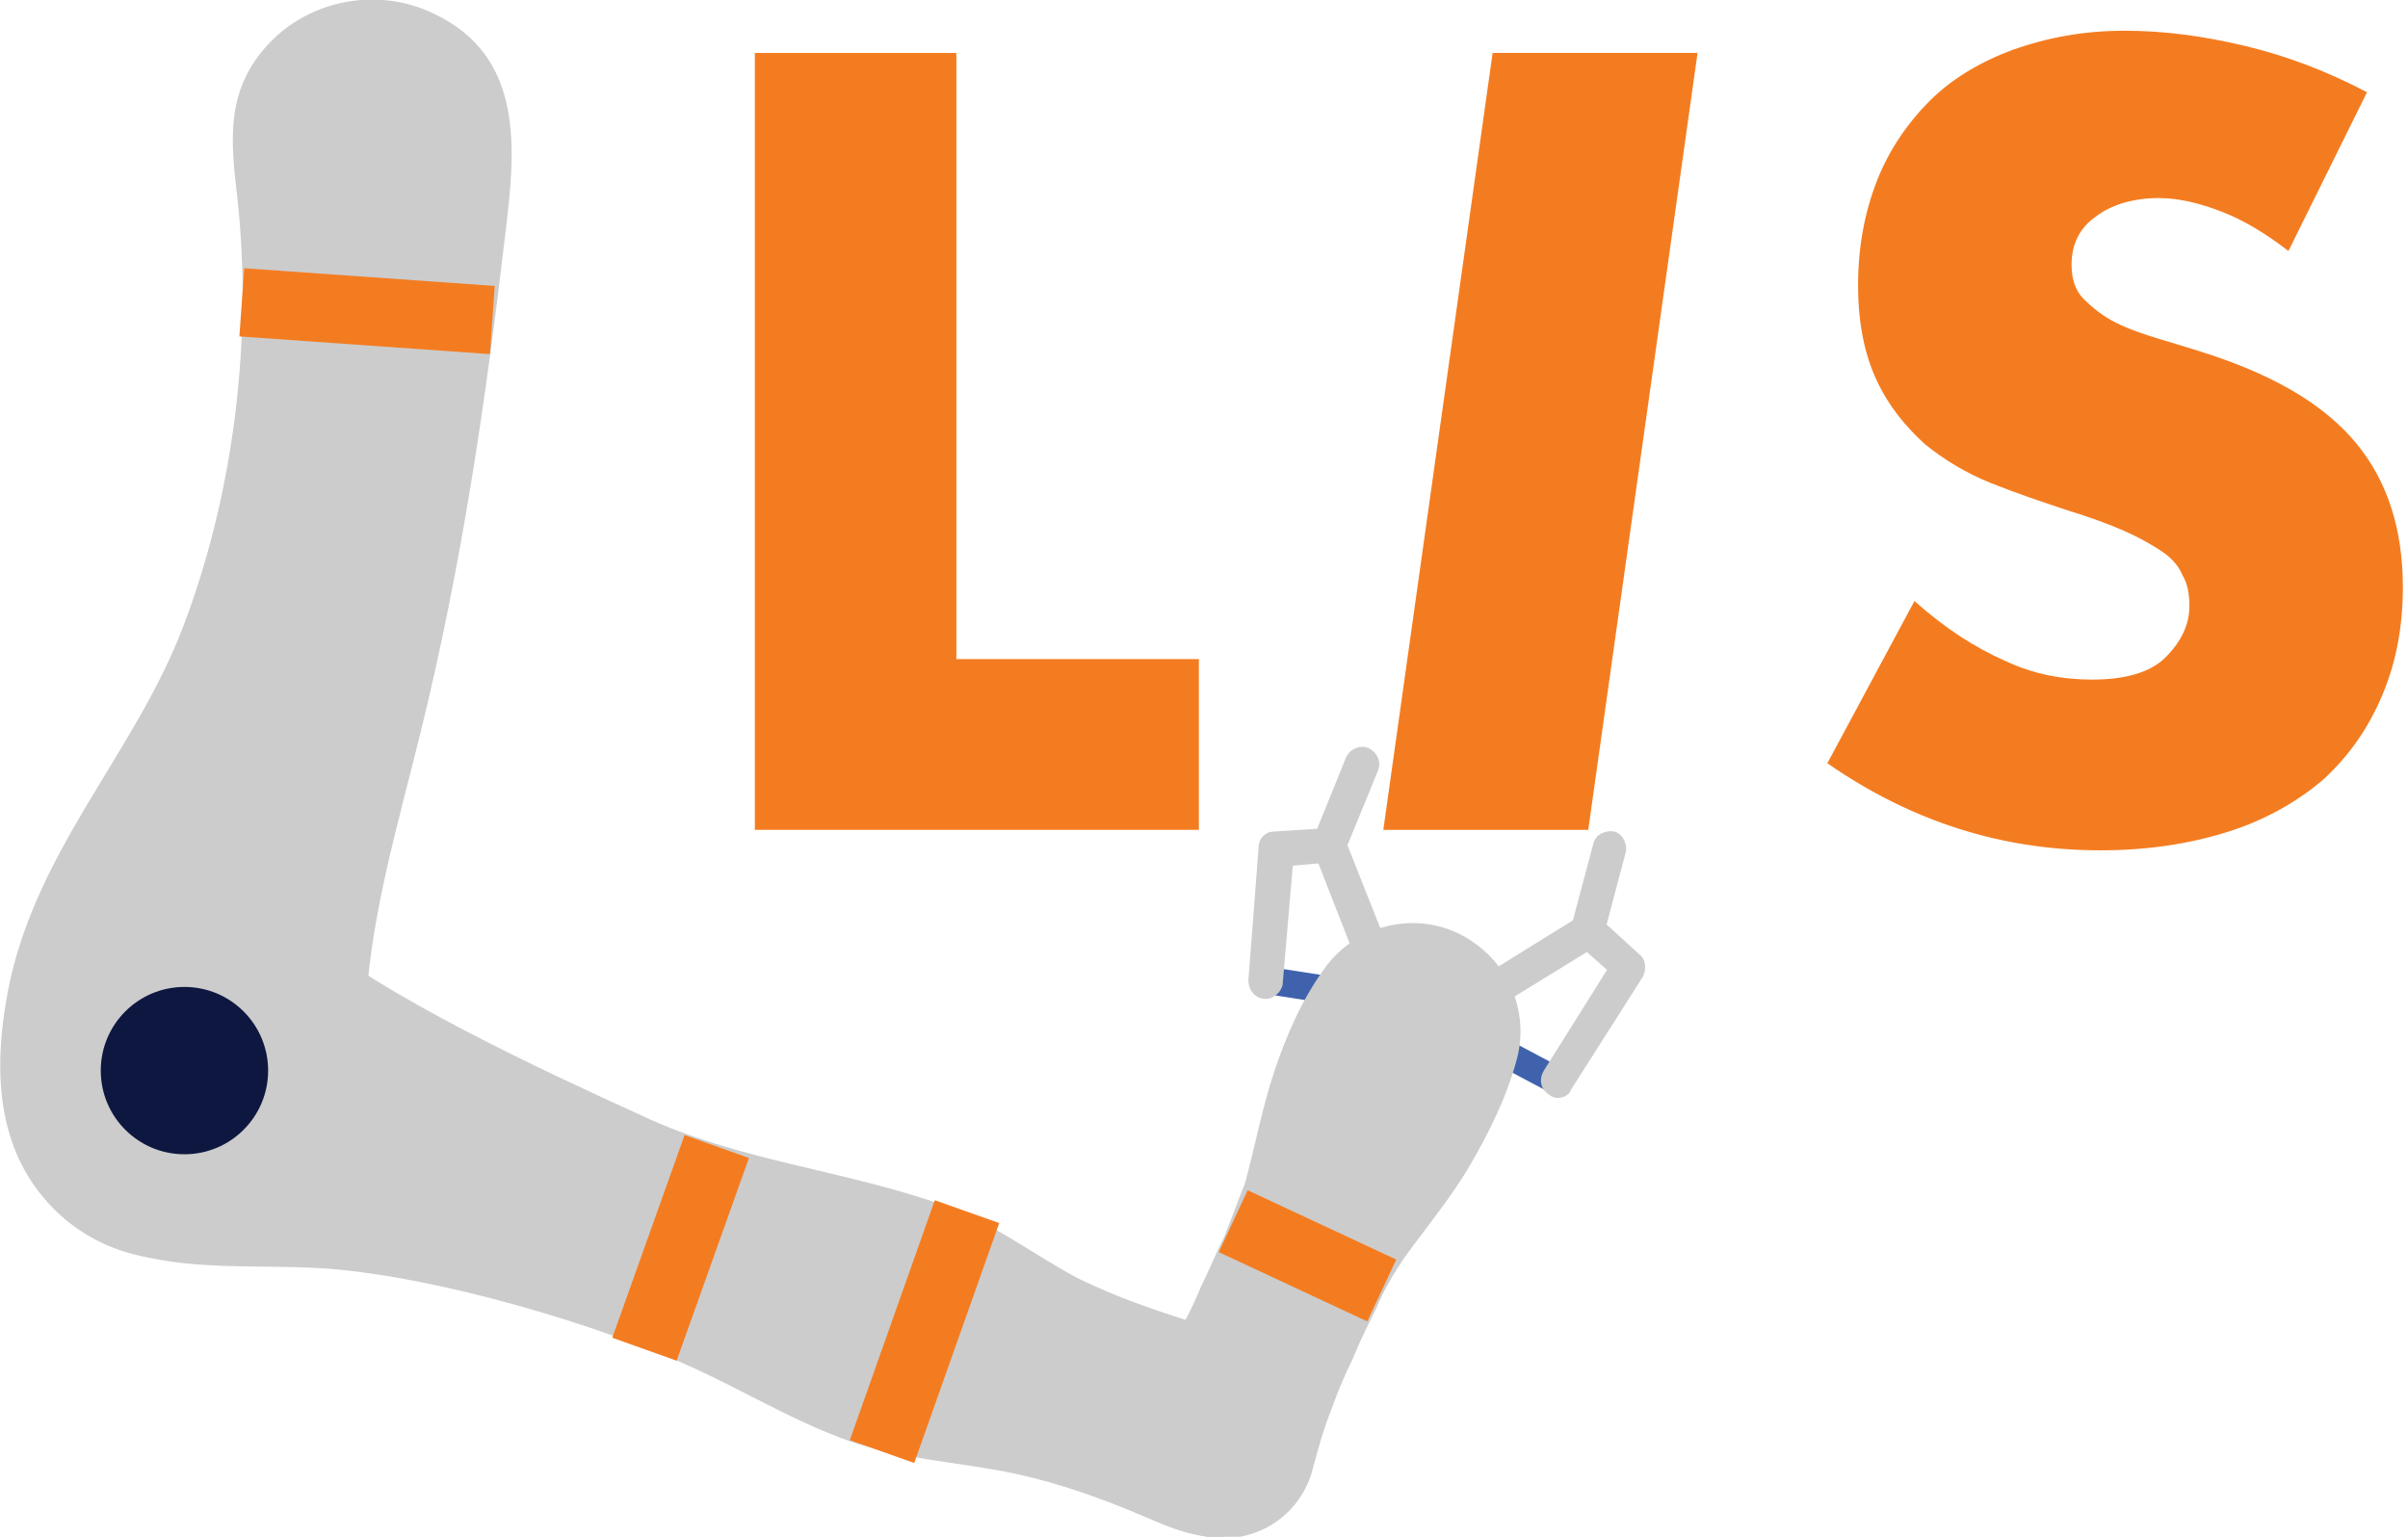
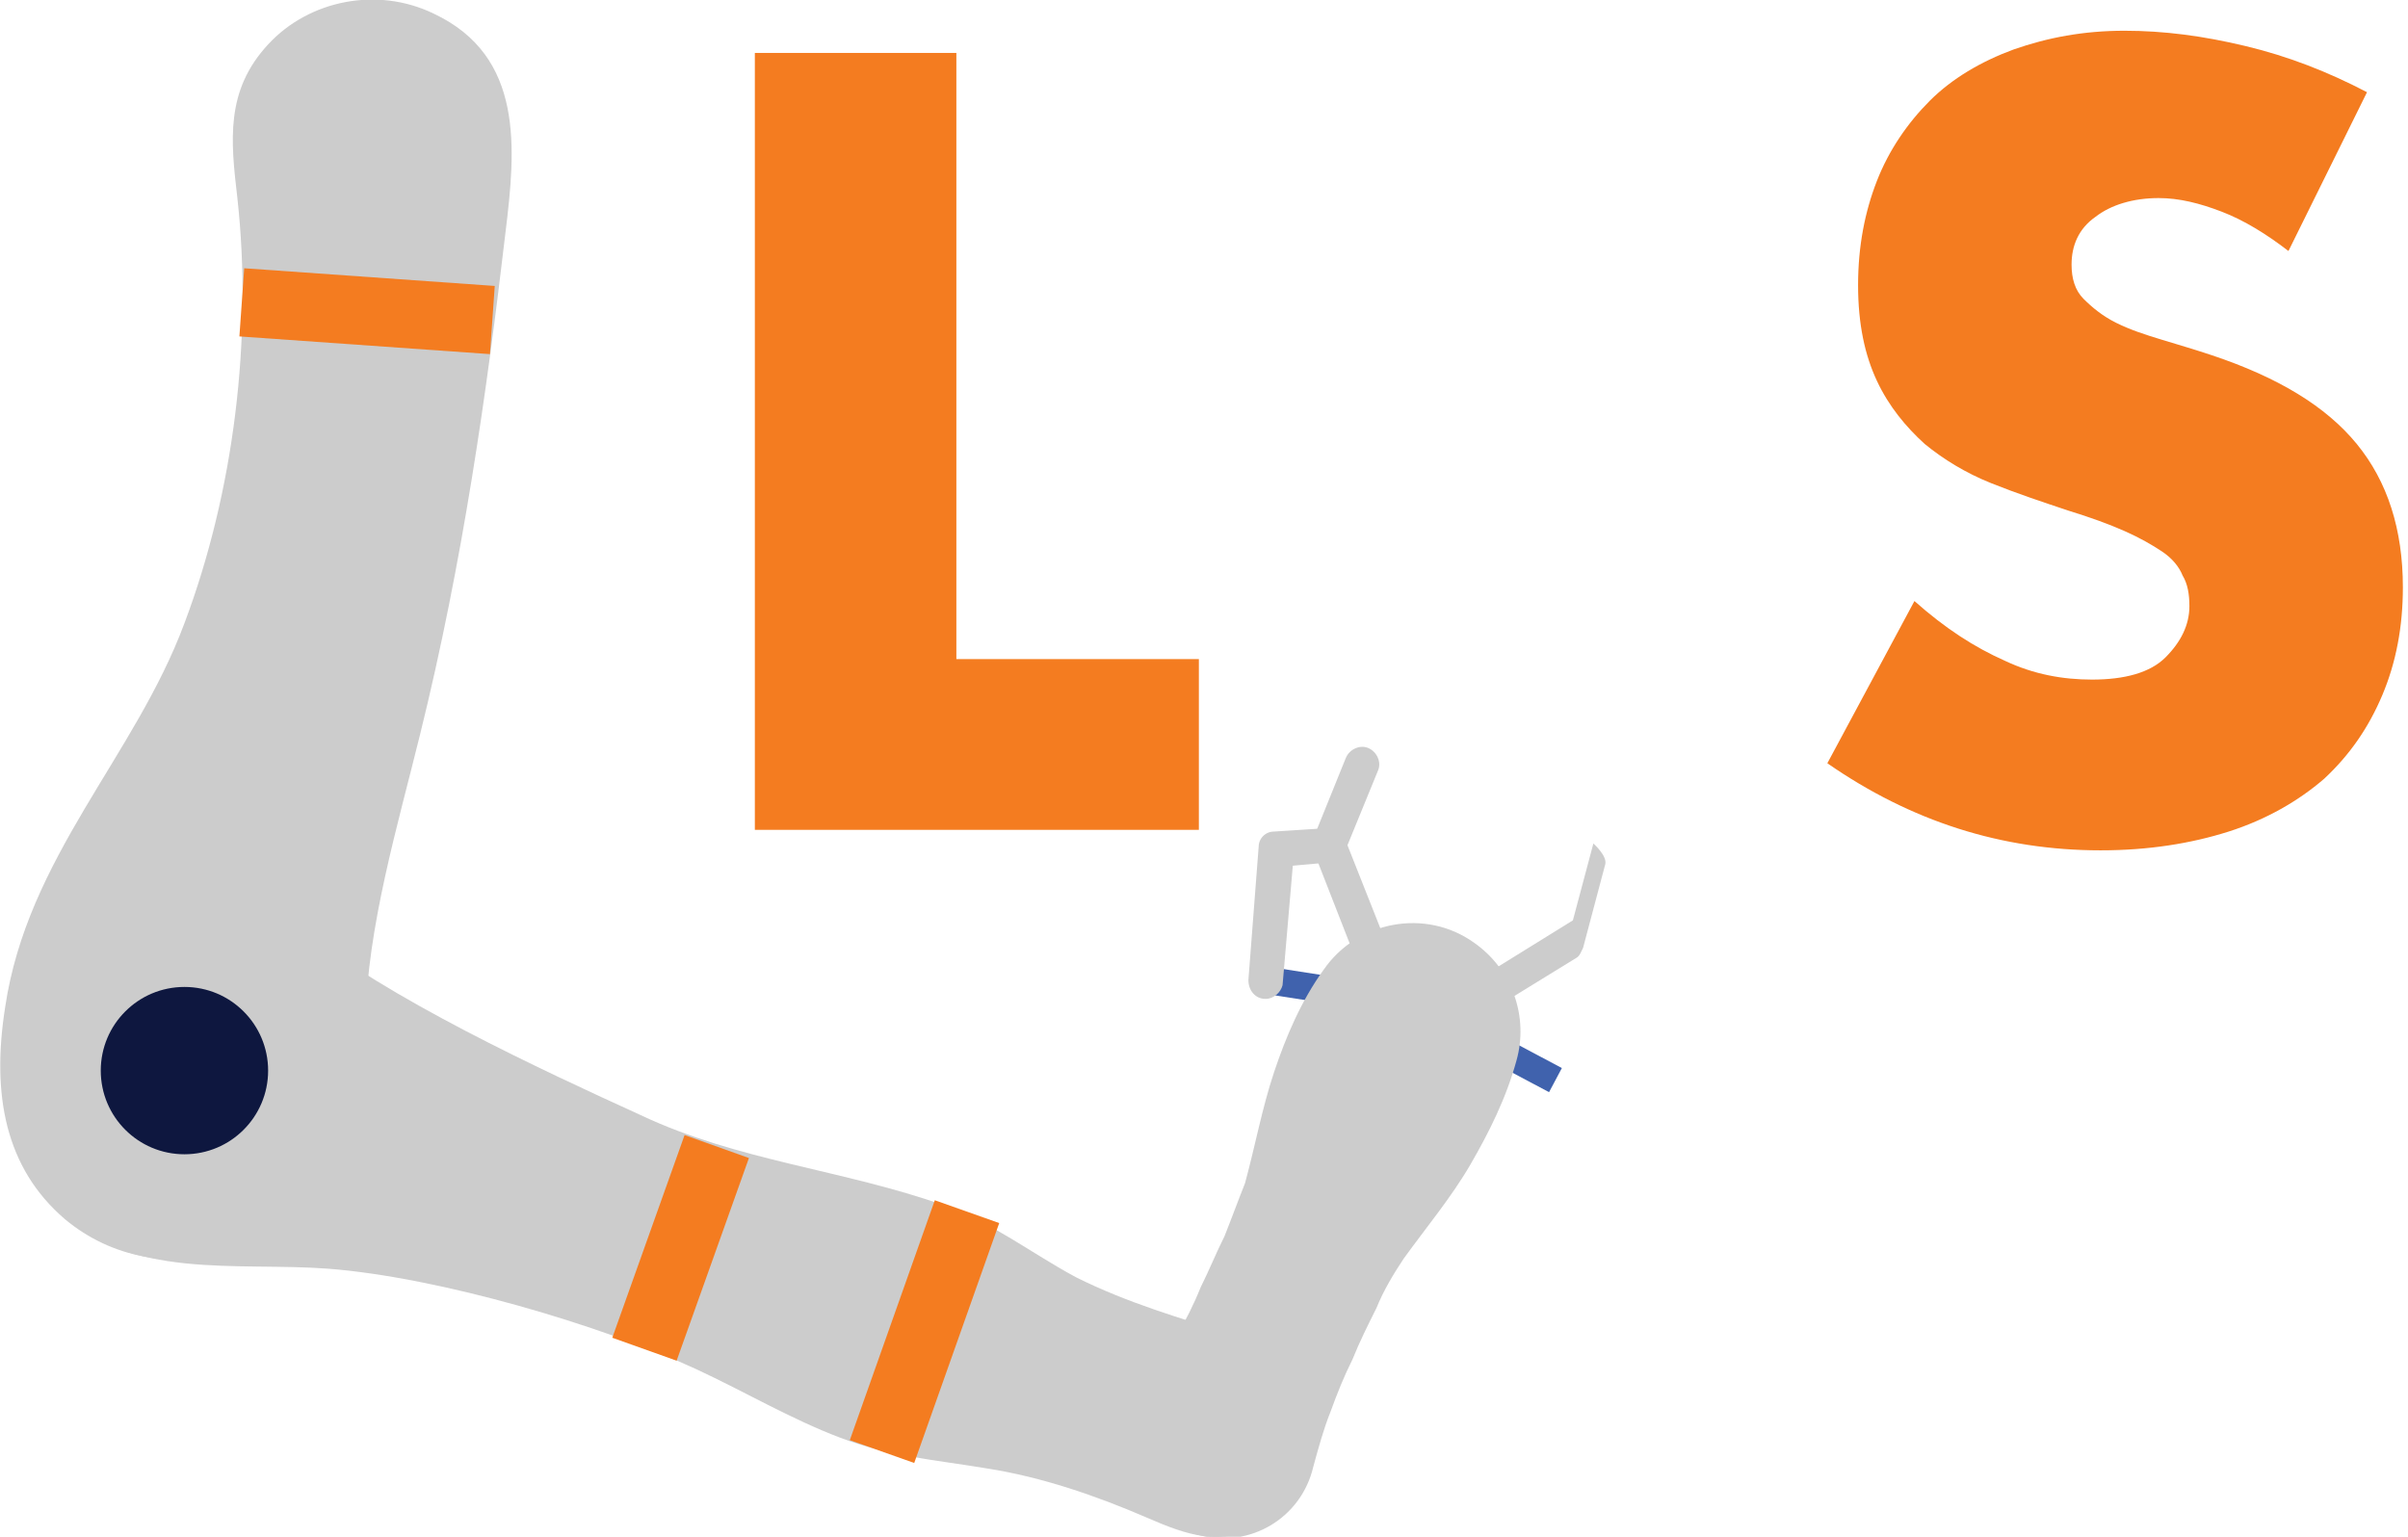
<svg xmlns="http://www.w3.org/2000/svg" version="1.1" id="Layer_1" x="0px" y="0px" viewBox="0 0 141 90" style="enable-background:new 0 0 141 90;" xml:space="preserve">
  <style type="text/css">
	.st0{fill:#CCCCCC;}
	.st1{fill:#F47C20;}
	.st2{fill:#4062AD;}
	.st3{fill:#0E173F;}
</style>
  <g>
    <g>
      <g>
        <path class="st0" d="M17.7,54.4c4.8,4,14.1,8.3,19.8,10.9c5.7,2.7,11.9,3.2,17.8,5.3c2.8,1,5.1,2.8,7.7,4.2     c3,1.5,6.1,2.4,9.3,3.4c5,1.6,6.7,8.4,1.5,11.1c-2.3,1.3-4.3,0.6-6.6-0.4c-3-1.3-6.2-2.4-9.4-2.9c-3-0.5-5.7-0.7-8.6-1.8     c-2.9-1.1-5.6-2.7-8.4-4c-5.6-2.6-15.1-5.4-21.6-5.9C13.9,73.9,7.5,75,3.4,70.9C-5.9,61.4,7,45.5,17.7,54.4z" />
      </g>
      <rect x="46.6" y="76" transform="matrix(0.334 -0.943 0.943 0.334 -37.472 102.903)" class="st1" width="14.9" height="4" />
      <path class="st0" d="M81.9,60.9c-0.4,0-0.8-0.2-0.9-0.6l-4.1-10.5c-0.1-0.2-0.1-0.5,0-0.7l1.9-4.7c0.2-0.5,0.8-0.8,1.3-0.6    s0.8,0.8,0.6,1.3l-1.8,4.4l4,10.1c0.2,0.5-0.1,1.1-0.6,1.3C82.2,60.9,82.1,60.9,81.9,60.9z" />
      <rect x="77.6" y="53.8" transform="matrix(0.153 -0.988 0.988 0.153 8.93 126.625)" class="st2" width="1.6" height="8.7" />
      <path class="st0" d="M74.1,58.5C74.1,58.5,74,58.5,74.1,58.5c-0.6,0-1-0.5-1-1.1l0.6-7.8c0-0.5,0.4-0.9,0.9-0.9l3.1-0.2    c0.6,0,1,0.4,1.1,0.9c0,0.6-0.4,1-0.9,1.1l-2.2,0.2l-0.6,7C75,58.1,74.6,58.5,74.1,58.5z" />
-       <path class="st0" d="M83.5,61.5c-0.3,0-0.7-0.2-0.9-0.5c-0.3-0.5-0.1-1.1,0.3-1.4l9.2-5.7l1.2-4.5c0.1-0.5,0.7-0.8,1.2-0.7    s0.8,0.7,0.7,1.2l-1.3,4.9c-0.1,0.2-0.2,0.5-0.4,0.6l-9.6,5.9C83.9,61.5,83.7,61.5,83.5,61.5z" />
+       <path class="st0" d="M83.5,61.5c-0.3,0-0.7-0.2-0.9-0.5c-0.3-0.5-0.1-1.1,0.3-1.4l9.2-5.7l1.2-4.5s0.8,0.7,0.7,1.2l-1.3,4.9c-0.1,0.2-0.2,0.5-0.4,0.6l-9.6,5.9C83.9,61.5,83.7,61.5,83.5,61.5z" />
      <rect x="86.5" y="56.9" transform="matrix(0.469 -0.883 0.883 0.469 -7.7 109.623)" class="st2" width="1.6" height="8.6" />
-       <path class="st0" d="M91.2,64.3c-0.2,0-0.4-0.1-0.5-0.2c-0.5-0.3-0.6-0.9-0.3-1.4l3.7-5.9l-1.7-1.5c-0.4-0.4-0.5-1-0.1-1.4    s1-0.5,1.4-0.1l2.3,2.1c0.4,0.3,0.4,0.9,0.2,1.3L92,63.8C91.9,64.1,91.6,64.3,91.2,64.3z" />
      <path class="st0" d="M67,81.2c0.7-0.9,1.2-1.9,1.8-2.8c0.6-1,1.1-2,1.5-3c0.5-1,0.9-2,1.4-3c0.4-1,0.8-2.1,1.2-3.1    c0.6-2.2,1-4.4,1.7-6.5s1.6-4.2,2.9-6c2-2.9,6-3.6,8.8-1.6c2.3,1.6,3.2,4.4,2.5,6.9c-0.6,2.2-1.6,4.2-2.7,6.1s-2.6,3.7-3.9,5.5    c-0.6,0.9-1.2,1.9-1.6,2.9c-0.5,1-1,2-1.4,3c-0.5,1-0.9,2-1.3,3.1c-0.4,1-0.7,2.1-1,3.2c-0.7,3-3.7,4.8-6.7,4    c-3-0.7-4.8-3.7-4-6.7C66.3,82.4,66.6,81.7,67,81.2z" />
-       <rect x="74.5" y="68.7" transform="matrix(0.423 -0.906 0.906 0.423 -22.391 111.767)" class="st1" width="4" height="9.6" />
      <rect x="33.5" y="71.1" transform="matrix(0.336 -0.942 0.942 0.336 -42.38 86.012)" class="st1" width="12.6" height="4" />
      <path class="st0" d="M29.6,13.6c-1.1,9.4-2.5,19.3-5,29.4c-1.3,5.3-3.1,11.3-3.2,16.8c0,4,0,3.2-1.2,7C18,73.6,9.3,76,3.8,71.4    c-3.5-3-4.3-7.3-3.5-12.4c1.3-8.8,7.6-14.7,10.5-22.5c2.9-7.7,4-16.7,3.1-24.9c-0.4-3.4-0.7-6.3,1.8-9c2.4-2.6,6.4-3.4,9.7-1.8    C30.7,3.3,30.2,8.7,29.6,13.6z" />
      <rect x="19.5" y="10.9" transform="matrix(7.049260e-02 -0.998 0.998 7.049260e-02 1.765 38.395)" class="st1" width="4" height="14.7" />
      <circle class="st3" cx="10.8" cy="62.7" r="4.9" />
    </g>
    <g>
      <path class="st1" d="M56,3.1v35.5h14.2v10h-26V3.1H56z" />
      <path class="st1" d="M134,14.7c-1.3-1-2.6-1.8-3.9-2.3c-1.3-0.5-2.5-0.8-3.7-0.8c-1.5,0-2.8,0.4-3.7,1.1c-1,0.7-1.4,1.7-1.4,2.8    c0,0.8,0.2,1.5,0.7,2s1.1,1,1.9,1.4s1.7,0.7,2.7,1s2,0.6,2.9,0.9c3.9,1.3,6.7,3,8.5,5.2s2.7,5,2.7,8.4c0,2.3-0.4,4.4-1.2,6.3    c-0.8,1.9-1.9,3.5-3.4,4.9c-1.5,1.3-3.4,2.4-5.6,3.1c-2.2,0.7-4.7,1.1-7.5,1.1c-5.8,0-11.1-1.7-16-5.1l5.1-9.5    c1.8,1.6,3.5,2.7,5.3,3.5c1.7,0.8,3.4,1.1,5.1,1.1c1.9,0,3.4-0.4,4.3-1.3c0.9-0.9,1.4-1.9,1.4-3c0-0.7-0.1-1.3-0.4-1.8    c-0.2-0.5-0.6-1-1.2-1.4c-0.6-0.4-1.3-0.8-2.2-1.2c-0.9-0.4-2-0.8-3.3-1.2c-1.5-0.5-3-1-4.5-1.6s-2.8-1.4-3.9-2.3    c-1.1-1-2.1-2.2-2.8-3.7c-0.7-1.5-1.1-3.3-1.1-5.6s0.4-4.3,1.1-6.1s1.8-3.4,3.1-4.7c1.3-1.3,3-2.3,4.9-3c2-0.7,4.1-1.1,6.5-1.1    c2.3,0,4.6,0.3,7.1,0.9s4.8,1.5,7.1,2.7L134,14.7z" />
-       <polygon class="st1" points="87.4,3.1 81,48.6 93,48.6 99.4,3.1   " />
    </g>
  </g>
</svg>